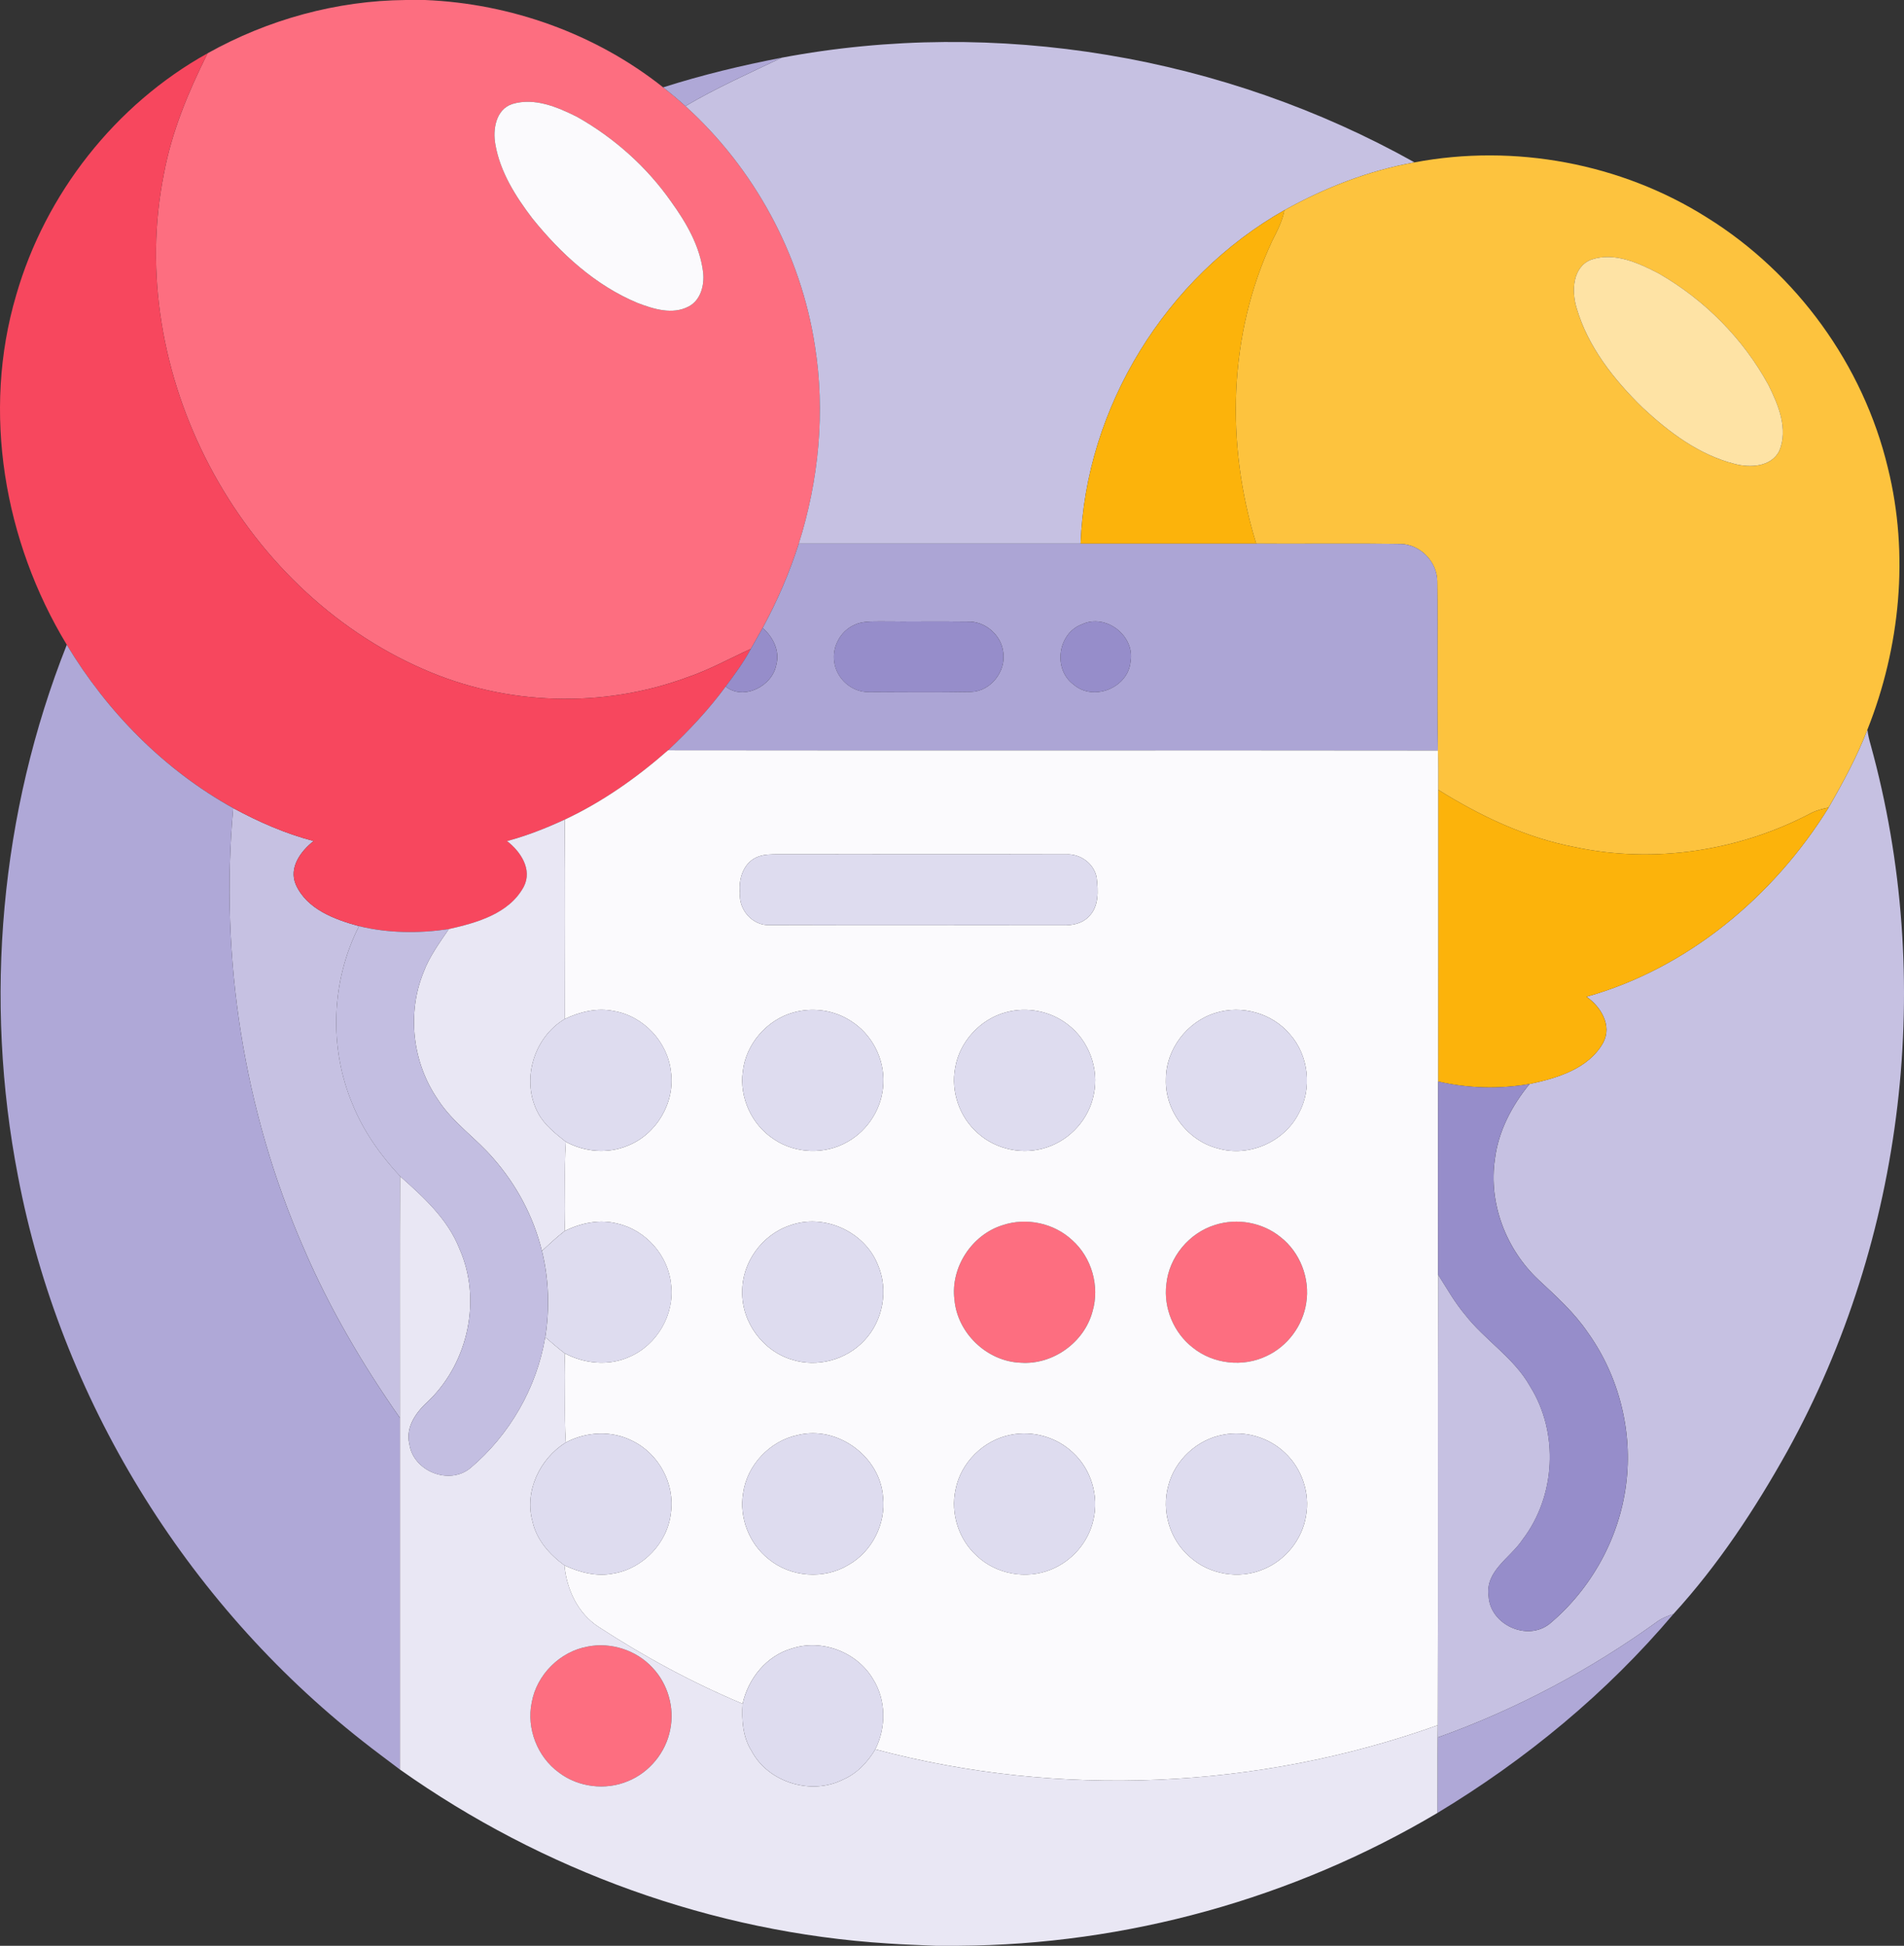
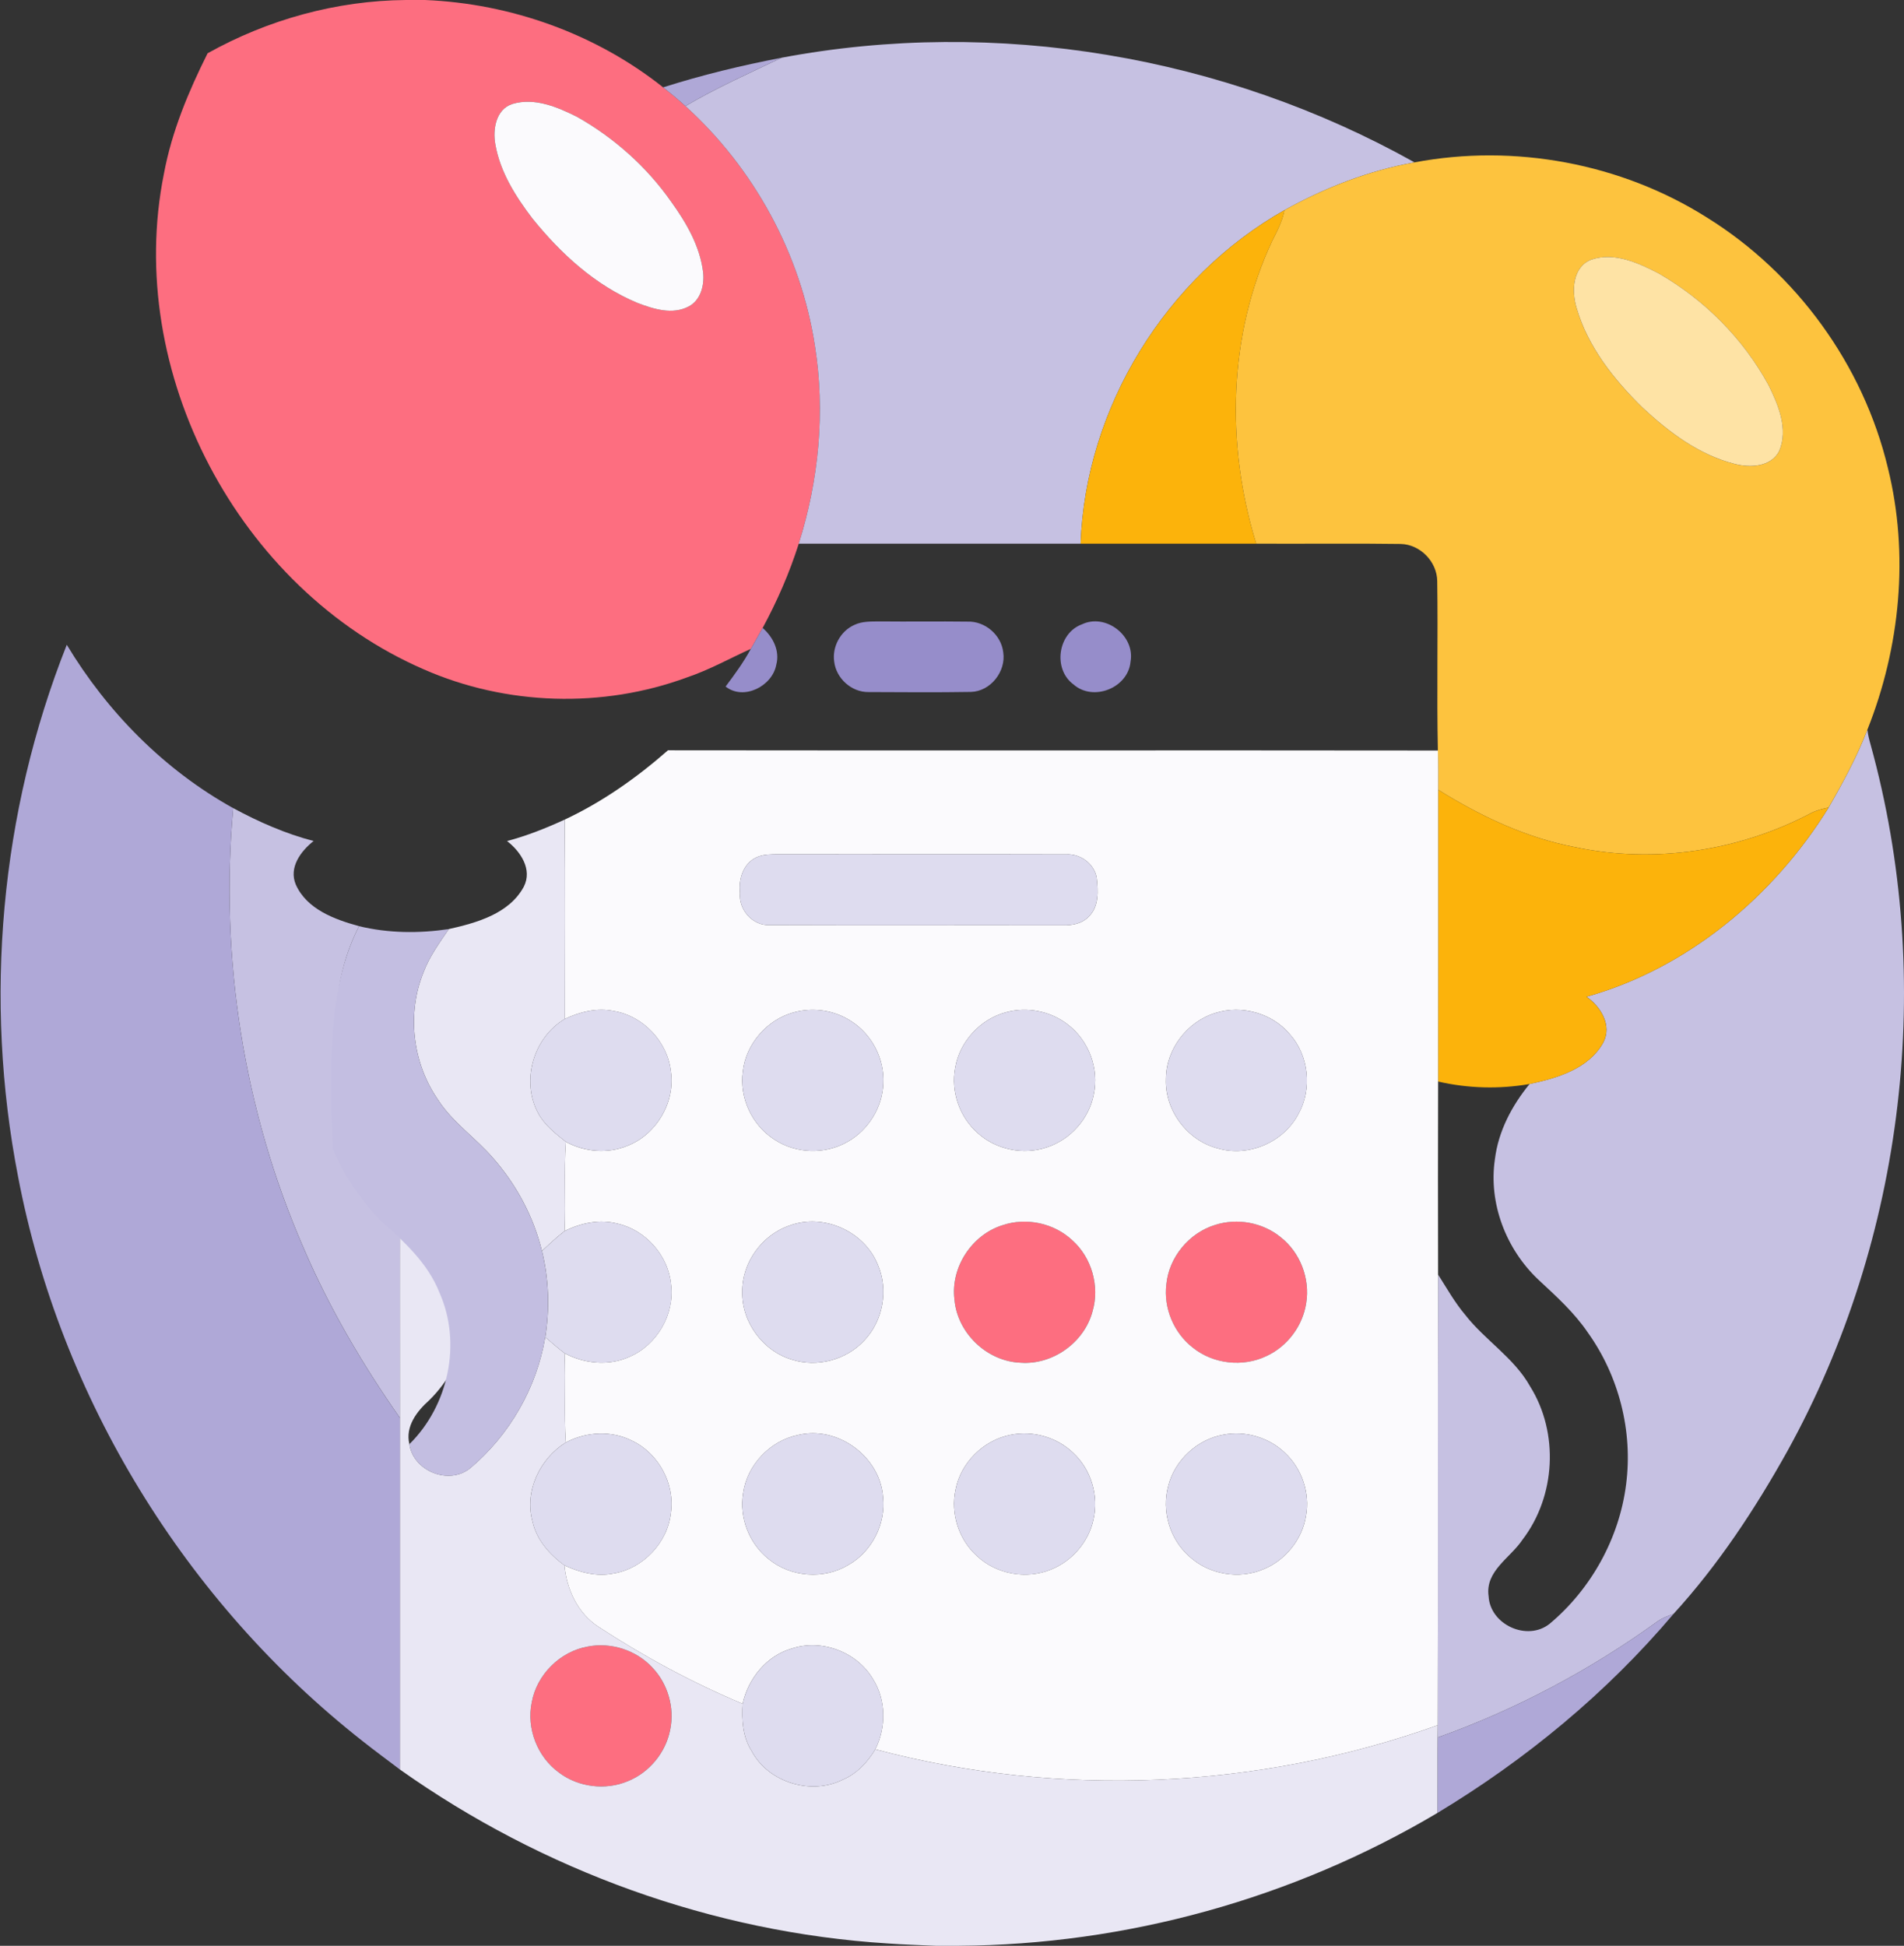
<svg xmlns="http://www.w3.org/2000/svg" version="1.1" id="Layer_1" x="0px" y="0px" width="83.218px" height="85.039px" viewBox="0 0 83.218 85.039" enable-background="new 0 0 83.218 85.039" xml:space="preserve">
  <rect x="0" y="0" width="83.218" height="85.039" fill="#333333" stroke="none" />
  <g>
    <path fill="#FD6E80" d="M17.738,0h0.838c3.755,0.154,7.459,1.477,10.408,3.818c0.333,0.262,0.659,0.534,0.975,0.82   c3,2.717,5.046,6.469,5.659,10.474c0.46,2.885,0.175,5.868-0.706,8.648c-0.405,1.275-0.942,2.508-1.578,3.684   c-0.171,0.304-0.345,0.606-0.515,0.912c-0.929,0.423-1.822,0.922-2.791,1.249c-3.697,1.365-7.908,1.232-11.512-0.354   C10.424,25.734,5.423,16.256,7.164,7.594c0.344-1.85,1.073-3.592,1.91-5.266C11.713,0.854,14.711,0.025,17.738,0 M22.393,4.545   c-0.724,0.234-0.862,1.118-0.741,1.771c0.209,1.202,0.885,2.27,1.614,3.227c1.243,1.541,2.756,2.934,4.604,3.699   c0.696,0.268,1.516,0.524,2.224,0.156c0.535-0.277,0.698-0.936,0.638-1.492c-0.138-1.15-0.741-2.178-1.405-3.101   c-1.068-1.521-2.49-2.784-4.104-3.697C24.361,4.678,23.365,4.252,22.393,4.545 M43.822,53.545c1.035-0.348,2.242-0.092,3.041,0.654   c0.853,0.759,1.211,2.018,0.889,3.112c-0.357,1.358-1.735,2.345-3.137,2.245c-1.471-0.051-2.774-1.293-2.899-2.757   C41.539,55.395,42.474,53.963,43.822,53.545 M53.11,53.534c0.965-0.311,2.075-0.108,2.86,0.535   c0.855,0.667,1.295,1.813,1.119,2.884c-0.149,0.992-0.816,1.888-1.727,2.31c-1.03,0.501-2.331,0.356-3.225-0.36   c-0.832-0.643-1.291-1.729-1.161-2.773C51.094,54.941,51.973,53.883,53.11,53.534 M25.692,71.961   c1.018-0.199,2.124,0.16,2.825,0.924c0.676,0.711,0.973,1.754,0.774,2.713c-0.193,0.994-0.907,1.865-1.845,2.246   c-0.98,0.414-2.172,0.27-3.02-0.377c-0.94-0.682-1.422-1.924-1.188-3.061C23.456,73.189,24.476,72.176,25.692,71.961L25.692,71.961   z" />
    <path fill="#C6C1E2" d="M34.166,2.522c9.377-1.767,19.333-0.085,27.658,4.574c-1.998,0.358-3.912,1.103-5.683,2.087   c-5.177,2.932-8.698,8.619-8.911,14.577c-4.105,0.001-8.213,0.001-12.319,0c0.88-2.78,1.166-5.764,0.706-8.648   c-0.613-4.005-2.659-7.757-5.659-10.474C31.313,3.836,32.751,3.201,34.166,2.522 M79.924,35.294c0.632-1.1,1.238-2.219,1.695-3.403   c0.022,0.221,0.079,0.438,0.139,0.651c2.832,10.247,1.505,21.569-3.637,30.878c-1.41,2.529-3.02,4.973-4.977,7.115   c-0.242,0.092-0.493,0.174-0.703,0.33c-2.945,2.127-6.188,3.852-9.609,5.072c0.002-0.135,0.006-0.402,0.008-0.537   c0.021-6.564-0.006-13.129,0.016-19.695c0.379,0.598,0.727,1.219,1.186,1.762c0.869,1.113,2.135,1.874,2.835,3.125   c1.269,2.031,1.12,4.803-0.335,6.701c-0.528,0.797-1.637,1.363-1.48,2.467c0.066,1.248,1.691,1.99,2.67,1.205   c1.814-1.52,3.044-3.74,3.34-6.094c0.301-2.318-0.313-4.73-1.67-6.628c-0.598-0.884-1.395-1.599-2.169-2.32   c-1.407-1.329-2.181-3.33-1.896-5.259c0.15-1.225,0.743-2.344,1.516-3.289c1.2-0.252,2.581-0.662,3.219-1.807   c0.396-0.749-0.105-1.578-0.732-2.006C73.77,42.32,77.521,39.17,79.924,35.294 M10.192,35.318c1.116,0.604,2.286,1.119,3.515,1.438   c-0.562,0.443-1.093,1.157-0.779,1.903c0.479,1.079,1.702,1.53,2.764,1.817c-1.223,2.398-1.325,5.33-0.274,7.808   c0.477,1.166,1.214,2.21,2.073,3.126c-0.021,3.521-0.003,7.043-0.008,10.563c-1.628-2.324-3.076-4.783-4.197-7.394   C10.65,48.555,9.604,41.863,10.192,35.318L10.192,35.318z" />
-     <path fill="#F7475E" d="M0.708,12.896C1.982,8.469,5.043,4.568,9.074,2.328c-0.837,1.674-1.566,3.416-1.91,5.266   c-1.741,8.662,3.26,18.141,11.353,21.658c3.604,1.586,7.814,1.719,11.512,0.354c0.968-0.327,1.862-0.826,2.791-1.249   c-0.316,0.583-0.708,1.12-1.104,1.649c-0.744,1.01-1.604,1.928-2.518,2.785c-1.365,1.199-2.865,2.256-4.514,3.029   c-0.816,0.374-1.651,0.706-2.52,0.938c0.593,0.458,1.12,1.244,0.731,2.001c-0.64,1.179-2.056,1.573-3.275,1.847   c-1.302,0.191-2.643,0.184-3.926-0.129c-1.062-0.287-2.284-0.738-2.764-1.817c-0.314-0.746,0.217-1.46,0.779-1.903   c-1.229-0.318-2.398-0.834-3.515-1.438C7.184,33.65,4.688,31.12,2.919,28.18C0.18,23.66-0.802,18.004,0.708,12.896L0.708,12.896z" />
    <path fill="#AFA8D7" d="M28.984,3.818c1.699-0.542,3.433-0.959,5.182-1.296c-1.415,0.679-2.854,1.313-4.208,2.116   C29.643,4.353,29.317,4.08,28.984,3.818 M2.919,28.18c1.769,2.94,4.265,5.471,7.273,7.139c-0.588,6.545,0.458,13.236,3.093,19.261   c1.121,2.61,2.569,5.069,4.197,7.394c0,5.123,0,10.244,0,15.365c-0.545-0.416-1.1-0.82-1.636-1.246   C8.101,70.008,2.633,61.096,0.788,51.415C-0.715,43.677,0.009,35.512,2.919,28.18 M72.441,70.865   c0.21-0.156,0.461-0.238,0.703-0.33c-2.918,3.453-6.451,6.367-10.319,8.699c0.007-1.1-0.003-2.197,0.007-3.297   C66.253,74.717,69.496,72.992,72.441,70.865L72.441,70.865z" />
    <path fill="#FBFAFD" d="M22.393,4.545c0.972-0.293,1.968,0.133,2.83,0.563c1.615,0.913,3.037,2.177,4.104,3.697   c0.665,0.923,1.267,1.95,1.405,3.101c0.06,0.557-0.103,1.215-0.638,1.492c-0.708,0.368-1.528,0.111-2.224-0.156   c-1.849-0.766-3.362-2.158-4.604-3.699c-0.729-0.957-1.405-2.024-1.614-3.227C21.531,5.663,21.669,4.779,22.393,4.545L22.393,4.545   z" />
    <path fill="#FDC33E" d="M61.824,7.097c4.364-0.825,9.028,0.038,12.787,2.413c3.92,2.438,6.826,6.444,7.902,10.936   c0.936,3.783,0.541,7.836-0.895,11.445c-0.457,1.185-1.063,2.304-1.695,3.403c-0.266,0.054-0.529,0.12-0.77,0.244   c-3.13,1.649-6.834,2.221-10.303,1.488c-2.148-0.409-4.148-1.358-5.992-2.511c0-0.572,0.009-1.143-0.013-1.715   c-0.052-2.468,0.009-4.936-0.028-7.404c-0.008-0.848-0.746-1.604-1.596-1.623c-2.104-0.031-4.213-0.001-6.316-0.013   c-1.332-4.312-1.229-9.13,0.705-13.246c0.217-0.427,0.439-0.856,0.53-1.331C57.912,8.199,59.826,7.455,61.824,7.097 M69.552,11.346   c-0.829,0.318-0.866,1.377-0.647,2.104c0.492,1.707,1.638,3.146,2.89,4.369c1.154,1.076,2.476,2.068,4.029,2.459   c0.671,0.173,1.583,0.135,1.94-0.564c0.406-0.96-0.037-2.016-0.471-2.889c-1.101-2.02-2.791-3.722-4.785-4.867   C71.618,11.494,70.563,11.005,69.552,11.346L69.552,11.346z" />
    <path fill="#FCB30B" d="M47.23,23.761c0.213-5.958,3.734-11.646,8.911-14.577c-0.091,0.475-0.313,0.904-0.53,1.331   c-1.935,4.116-2.037,8.935-0.705,13.246C52.348,23.762,49.789,23.762,47.23,23.761 M62.859,34.516   c1.844,1.152,3.844,2.102,5.992,2.511c3.469,0.732,7.173,0.161,10.303-1.488c0.24-0.124,0.504-0.19,0.77-0.244   c-2.402,3.876-6.154,7.026-10.586,8.269c0.627,0.428,1.129,1.257,0.732,2.006c-0.638,1.145-2.019,1.555-3.219,1.807   c-1.322,0.23-2.688,0.193-3.995-0.109C62.863,43.016,62.856,38.766,62.859,34.516L62.859,34.516z" />
    <path fill="#FEE3A5" d="M69.552,11.346c1.012-0.341,2.066,0.148,2.956,0.611c1.994,1.146,3.685,2.848,4.785,4.867   c0.434,0.873,0.877,1.929,0.471,2.889c-0.357,0.699-1.27,0.737-1.94,0.564c-1.554-0.391-2.875-1.383-4.029-2.459   c-1.252-1.223-2.397-2.662-2.89-4.369C68.686,12.723,68.723,11.664,69.552,11.346L69.552,11.346z" />
-     <path fill="#ACA5D5" d="M34.912,23.761c4.106,0.001,8.213,0.001,12.319,0c2.559,0.001,5.117,0.001,7.676,0   c2.104,0.012,4.212-0.019,6.316,0.013c0.85,0.019,1.588,0.775,1.596,1.623c0.037,2.469-0.023,4.937,0.028,7.404   c-11.216-0.015-22.434,0.006-33.65-0.01c0.914-0.857,1.774-1.775,2.518-2.785c0.789,0.625,2.041-0.016,2.214-0.95   c0.165-0.611-0.14-1.216-0.595-1.611C33.97,26.269,34.506,25.036,34.912,23.761 M37.342,27.311   c-0.602,0.267-0.977,0.949-0.881,1.602c0.083,0.731,0.756,1.343,1.497,1.332c1.493,0.006,2.99,0.02,4.483-0.006   c0.854-0.023,1.534-0.893,1.409-1.726c-0.084-0.765-0.8-1.377-1.568-1.346c-1.274-0.017-2.551,0.005-3.825-0.009   C38.081,27.164,37.687,27.145,37.342,27.311 M47.291,27.285c-1.059,0.385-1.281,1.961-0.373,2.627   c0.865,0.764,2.389,0.153,2.494-0.992C49.619,27.79,48.33,26.793,47.291,27.285L47.291,27.285z" />
    <path fill="#968DCA" d="M37.342,27.311c0.345-0.166,0.739-0.146,1.114-0.152c1.274,0.014,2.551-0.008,3.825,0.009   c0.769-0.031,1.484,0.581,1.568,1.346c0.125,0.833-0.555,1.702-1.409,1.726c-1.493,0.025-2.99,0.012-4.483,0.006   c-0.741,0.011-1.413-0.601-1.497-1.332C36.365,28.26,36.74,27.577,37.342,27.311 M47.291,27.285   c1.039-0.492,2.328,0.505,2.121,1.635c-0.105,1.146-1.629,1.756-2.494,0.992C46.01,29.246,46.232,27.67,47.291,27.285    M33.333,27.444c0.455,0.396,0.759,1,0.595,1.611c-0.173,0.935-1.425,1.575-2.214,0.95c0.397-0.529,0.789-1.066,1.104-1.649   C32.988,28.051,33.163,27.748,33.333,27.444L33.333,27.444z" />
    <path fill="#FBFAFD" d="M24.682,35.82c1.649-0.773,3.149-1.83,4.514-3.029c11.216,0.016,22.435-0.005,33.65,0.01   c0.021,0.572,0.013,1.143,0.013,1.715c-0.003,4.25,0.004,8.5-0.003,12.75c-0.009,2.814-0.005,5.627-0.001,8.439   c-0.021,6.566,0.006,13.131-0.016,19.695c-7.84,2.805-16.534,3.193-24.582,1.053c0.482-0.961,0.477-2.162-0.106-3.078   c-0.699-1.178-2.23-1.756-3.533-1.332c-1.111,0.316-1.917,1.311-2.161,2.42c-2.199-0.922-4.305-2.064-6.302-3.365   c-0.903-0.59-1.387-1.631-1.486-2.684c0.667,0.309,1.417,0.508,2.152,0.354c1.292-0.217,2.362-1.348,2.503-2.652   c0.18-1.264-0.531-2.584-1.677-3.139c-0.907-0.471-2.025-0.41-2.917,0.064c-0.086-1.297,0.002-2.6-0.055-3.898   c0.862,0.459,1.923,0.57,2.827,0.16c1.211-0.512,1.993-1.858,1.829-3.164c-0.12-1.261-1.1-2.375-2.332-2.659   c-0.782-0.208-1.611-0.033-2.322,0.322c0.055-1.299-0.037-2.599,0.056-3.896c0.822,0.443,1.835,0.533,2.703,0.166   c1.262-0.497,2.083-1.896,1.888-3.239c-0.143-1.3-1.202-2.428-2.491-2.646c-0.732-0.153-1.481,0.03-2.144,0.344   C24.692,41.627,24.71,38.725,24.682,35.82 M33.176,37.425c-0.659,0.218-0.914,0.964-0.832,1.602c-0.07,0.73,0.55,1.44,1.297,1.403   c4.263,0.016,8.525,0,12.788,0.008c0.422,0.016,0.88-0.068,1.174-0.395c0.437-0.439,0.394-1.115,0.329-1.682   c-0.106-0.621-0.726-1.064-1.348-1.021c-4.203-0.012-8.407,0.002-12.611-0.006C33.706,37.34,33.43,37.336,33.176,37.425    M34.674,44.25c-1.159,0.322-2.073,1.379-2.207,2.574c-0.161,1.146,0.395,2.35,1.37,2.973c0.935,0.629,2.219,0.672,3.197,0.111   c0.918-0.51,1.54-1.513,1.573-2.564c0.057-1.076-0.508-2.154-1.42-2.724C36.455,44.141,35.513,44.012,34.674,44.25 M43.971,44.24   c-1.123,0.297-2.03,1.281-2.223,2.428c-0.198,1.041,0.194,2.166,0.993,2.86c0.802,0.722,1.998,0.966,3.02,0.614   c1.028-0.336,1.842-1.25,2.045-2.313c0.244-1.128-0.223-2.364-1.144-3.06C45.912,44.186,44.887,43.989,43.971,44.24 M53.132,44.268   c-1.243,0.371-2.177,1.595-2.173,2.896c-0.051,1.374,0.943,2.691,2.272,3.028c1.341,0.394,2.886-0.274,3.524-1.513   c0.609-1.095,0.45-2.551-0.383-3.484C55.6,44.279,54.271,43.908,53.132,44.268 M34.516,53.559c-1.21,0.406-2.093,1.623-2.074,2.904   c-0.028,1.328,0.914,2.598,2.189,2.965c1.091,0.344,2.352,0.006,3.132-0.828c0.835-0.868,1.085-2.238,0.597-3.342   C37.771,53.805,35.988,53.015,34.516,53.559 M43.822,53.545c-1.349,0.418-2.284,1.85-2.106,3.255   c0.125,1.464,1.428,2.706,2.899,2.757c1.401,0.1,2.779-0.887,3.137-2.245c0.322-1.095-0.036-2.354-0.889-3.112   C46.064,53.453,44.857,53.197,43.822,53.545 M53.11,53.534c-1.138,0.349-2.017,1.407-2.133,2.595   c-0.13,1.045,0.329,2.131,1.161,2.773c0.894,0.717,2.194,0.861,3.225,0.36c0.91-0.422,1.577-1.317,1.727-2.31   c0.176-1.07-0.264-2.217-1.119-2.884C55.186,53.426,54.075,53.224,53.11,53.534 M34.874,62.717   c-1.221,0.25-2.224,1.309-2.395,2.545c-0.178,1.07,0.267,2.207,1.118,2.879c0.961,0.793,2.418,0.902,3.484,0.254   c1.03-0.58,1.641-1.793,1.515-2.965C38.471,63.656,36.604,62.289,34.874,62.717 M44.168,62.709   c-1.183,0.23-2.177,1.213-2.405,2.398c-0.226,1.045,0.143,2.189,0.942,2.902c0.842,0.791,2.149,1.029,3.219,0.592   c0.927-0.367,1.652-1.203,1.865-2.178c0.25-1.043-0.1-2.205-0.889-2.934C46.186,62.807,45.135,62.51,44.168,62.709 M53.468,62.703   c-1.142,0.205-2.118,1.107-2.405,2.23c-0.306,1.098,0.063,2.348,0.926,3.098c0.854,0.785,2.167,1.008,3.232,0.553   c0.963-0.391,1.691-1.299,1.859-2.324c0.186-0.996-0.174-2.068-0.914-2.762C55.463,62.82,54.426,62.516,53.468,62.703   L53.468,62.703z" />
    <path fill="#E9E7F4" d="M22.162,36.758c0.869-0.231,1.704-0.563,2.52-0.938c0.028,2.904,0.01,5.807,0.008,8.71   c-1.377,0.813-1.93,2.709-1.168,4.124c0.279,0.52,0.759,0.891,1.212,1.251c-0.093,1.298-0.001,2.598-0.056,3.896   c-0.349,0.269-0.669,0.571-0.992,0.868c-0.367-1.496-1.113-2.895-2.131-4.051c-0.766-0.893-1.779-1.563-2.418-2.566   c-1.106-1.6-1.36-3.748-0.629-5.552c0.257-0.692,0.698-1.29,1.109-1.896c1.219-0.273,2.636-0.668,3.275-1.847   C23.282,38.002,22.755,37.216,22.162,36.758 M17.49,51.41c1.02,0.908,2.079,1.861,2.591,3.166c0.98,2.205,0.392,4.936-1.317,6.617   c-0.54,0.48-1.057,1.146-0.871,1.922c0.169,1.182,1.736,1.811,2.666,1.045c1.714-1.443,2.9-3.51,3.272-5.721   c0.279,0.238,0.553,0.481,0.845,0.703c0.057,1.299-0.031,2.602,0.055,3.898c-1.138,0.709-1.825,2.141-1.455,3.461   c0.178,0.805,0.746,1.438,1.394,1.912c0.1,1.053,0.583,2.094,1.486,2.684c1.997,1.301,4.103,2.443,6.302,3.365   c-0.043,0.701,0,1.445,0.389,2.057c0.724,1.383,2.611,1.957,3.996,1.258c0.613-0.262,1.076-0.762,1.415-1.324   C46.306,78.594,55,78.205,62.84,75.4c-0.002,0.135-0.006,0.402-0.008,0.537c-0.01,1.1,0,2.197-0.007,3.297   c-6.302,3.74-13.6,5.762-20.929,5.805h-1.01c-0.699-0.033-1.398-0.051-2.096-0.102c-7.63-0.482-15.077-3.184-21.308-7.6   c0-5.121,0-10.242,0-15.365C17.487,58.453,17.469,54.932,17.49,51.41 M25.692,71.961c-1.216,0.215-2.236,1.229-2.453,2.445   c-0.234,1.137,0.247,2.379,1.188,3.061c0.847,0.646,2.04,0.791,3.02,0.377c0.938-0.381,1.652-1.252,1.845-2.246   c0.199-0.959-0.098-2.002-0.774-2.713C27.816,72.121,26.71,71.762,25.692,71.961L25.692,71.961z" />
    <path fill="#DEDCEF" d="M33.176,37.425c0.254-0.089,0.53-0.085,0.797-0.091c4.204,0.008,8.408-0.006,12.611,0.006   c0.622-0.043,1.241,0.4,1.348,1.021c0.064,0.566,0.107,1.242-0.329,1.682c-0.294,0.326-0.752,0.41-1.174,0.395   c-4.262-0.008-8.524,0.008-12.788-0.008c-0.748,0.037-1.367-0.673-1.297-1.403C32.262,38.389,32.517,37.643,33.176,37.425    M24.69,44.53c0.663-0.313,1.412-0.497,2.144-0.344c1.289,0.218,2.349,1.346,2.491,2.646c0.194,1.344-0.626,2.742-1.888,3.239   c-0.867,0.367-1.88,0.277-2.703-0.166c-0.453-0.36-0.933-0.731-1.212-1.251C22.76,47.239,23.313,45.343,24.69,44.53 M34.674,44.25   c0.839-0.238,1.781-0.109,2.513,0.37c0.912,0.569,1.477,1.647,1.42,2.724c-0.033,1.052-0.654,2.055-1.573,2.564   c-0.979,0.561-2.262,0.518-3.197-0.111c-0.975-0.623-1.531-1.826-1.37-2.973C32.601,45.629,33.515,44.572,34.674,44.25    M43.971,44.24c0.916-0.251,1.941-0.055,2.691,0.529c0.921,0.695,1.388,1.932,1.144,3.06c-0.203,1.063-1.017,1.978-2.045,2.313   c-1.021,0.352-2.218,0.107-3.02-0.614c-0.799-0.694-1.191-1.819-0.993-2.86C41.94,45.521,42.848,44.537,43.971,44.24    M53.132,44.268c1.14-0.359,2.468,0.012,3.241,0.928c0.833,0.934,0.992,2.39,0.383,3.484c-0.639,1.238-2.184,1.906-3.524,1.513   c-1.329-0.337-2.323-1.654-2.272-3.028C50.955,45.862,51.889,44.639,53.132,44.268 M24.679,53.802   c0.711-0.355,1.54-0.53,2.322-0.322c1.232,0.284,2.212,1.398,2.332,2.659c0.165,1.306-0.618,2.652-1.829,3.164   c-0.904,0.41-1.965,0.299-2.827-0.16c-0.292-0.222-0.566-0.465-0.845-0.703c0.199-1.25,0.158-2.538-0.145-3.77   C24.009,54.373,24.33,54.07,24.679,53.802 M34.516,53.559c1.472-0.544,3.255,0.246,3.844,1.699   c0.488,1.104,0.239,2.474-0.597,3.342c-0.78,0.834-2.041,1.172-3.132,0.828c-1.275-0.367-2.217-1.637-2.189-2.965   C32.423,55.182,33.306,53.965,34.516,53.559 M24.731,63.041c0.892-0.475,2.01-0.535,2.917-0.064   c1.146,0.555,1.857,1.875,1.677,3.139c-0.141,1.305-1.21,2.436-2.503,2.652c-0.736,0.154-1.485-0.045-2.152-0.354   c-0.648-0.475-1.216-1.107-1.394-1.912C22.906,65.182,23.594,63.75,24.731,63.041 M34.874,62.717   c1.73-0.428,3.597,0.939,3.722,2.713c0.126,1.172-0.485,2.385-1.515,2.965c-1.066,0.648-2.523,0.539-3.484-0.254   c-0.851-0.672-1.295-1.809-1.118-2.879C32.649,64.025,33.652,62.967,34.874,62.717 M44.168,62.709   c0.967-0.199,2.018,0.098,2.732,0.781c0.789,0.729,1.139,1.891,0.889,2.934c-0.213,0.975-0.938,1.811-1.865,2.178   c-1.07,0.438-2.377,0.199-3.219-0.592c-0.799-0.713-1.167-1.857-0.942-2.902C41.991,63.922,42.985,62.939,44.168,62.709    M53.468,62.703c0.958-0.188,1.995,0.117,2.698,0.795c0.74,0.693,1.1,1.766,0.914,2.762c-0.168,1.025-0.896,1.934-1.859,2.324   c-1.065,0.455-2.379,0.232-3.232-0.553c-0.863-0.75-1.231-2-0.926-3.098C51.35,63.811,52.326,62.908,53.468,62.703 M34.619,72.043   c1.302-0.424,2.833,0.154,3.533,1.332c0.583,0.916,0.588,2.117,0.106,3.078c-0.339,0.563-0.802,1.063-1.415,1.324   c-1.385,0.699-3.272,0.125-3.996-1.258c-0.389-0.611-0.432-1.355-0.389-2.057C32.703,73.354,33.508,72.359,34.619,72.043   L34.619,72.043z" />
-     <path fill="#C3BEE1" d="M15.691,40.477c1.284,0.313,2.624,0.32,3.926,0.129c-0.412,0.605-0.852,1.203-1.109,1.896   c-0.731,1.804-0.477,3.952,0.629,5.552c0.64,1.004,1.653,1.674,2.418,2.566c1.018,1.156,1.764,2.555,2.131,4.051   c0.302,1.231,0.344,2.52,0.145,3.77c-0.372,2.211-1.558,4.277-3.272,5.721c-0.93,0.766-2.497,0.137-2.666-1.045   c-0.186-0.775,0.331-1.441,0.871-1.922c1.709-1.682,2.297-4.412,1.317-6.617c-0.512-1.305-1.571-2.258-2.591-3.166   c-0.859-0.916-1.596-1.96-2.073-3.126C14.366,45.807,14.469,42.875,15.691,40.477L15.691,40.477z" />
-     <path fill="#968DCA" d="M62.856,47.266c1.308,0.303,2.673,0.34,3.995,0.109c-0.772,0.945-1.365,2.064-1.516,3.289   c-0.285,1.929,0.488,3.93,1.896,5.259c0.774,0.722,1.571,1.437,2.169,2.32c1.357,1.897,1.971,4.31,1.67,6.628   c-0.296,2.354-1.525,4.574-3.34,6.094c-0.979,0.785-2.604,0.043-2.67-1.205c-0.156-1.104,0.952-1.67,1.48-2.467   c1.455-1.898,1.604-4.67,0.335-6.701c-0.7-1.251-1.966-2.012-2.835-3.125c-0.459-0.543-0.807-1.164-1.186-1.762   C62.852,52.893,62.848,50.08,62.856,47.266L62.856,47.266z" />
+     <path fill="#C3BEE1" d="M15.691,40.477c1.284,0.313,2.624,0.32,3.926,0.129c-0.412,0.605-0.852,1.203-1.109,1.896   c-0.731,1.804-0.477,3.952,0.629,5.552c0.64,1.004,1.653,1.674,2.418,2.566c1.018,1.156,1.764,2.555,2.131,4.051   c0.302,1.231,0.344,2.52,0.145,3.77c-0.372,2.211-1.558,4.277-3.272,5.721c-0.93,0.766-2.497,0.137-2.666-1.045   c1.709-1.682,2.297-4.412,1.317-6.617c-0.512-1.305-1.571-2.258-2.591-3.166   c-0.859-0.916-1.596-1.96-2.073-3.126C14.366,45.807,14.469,42.875,15.691,40.477L15.691,40.477z" />
  </g>
</svg>